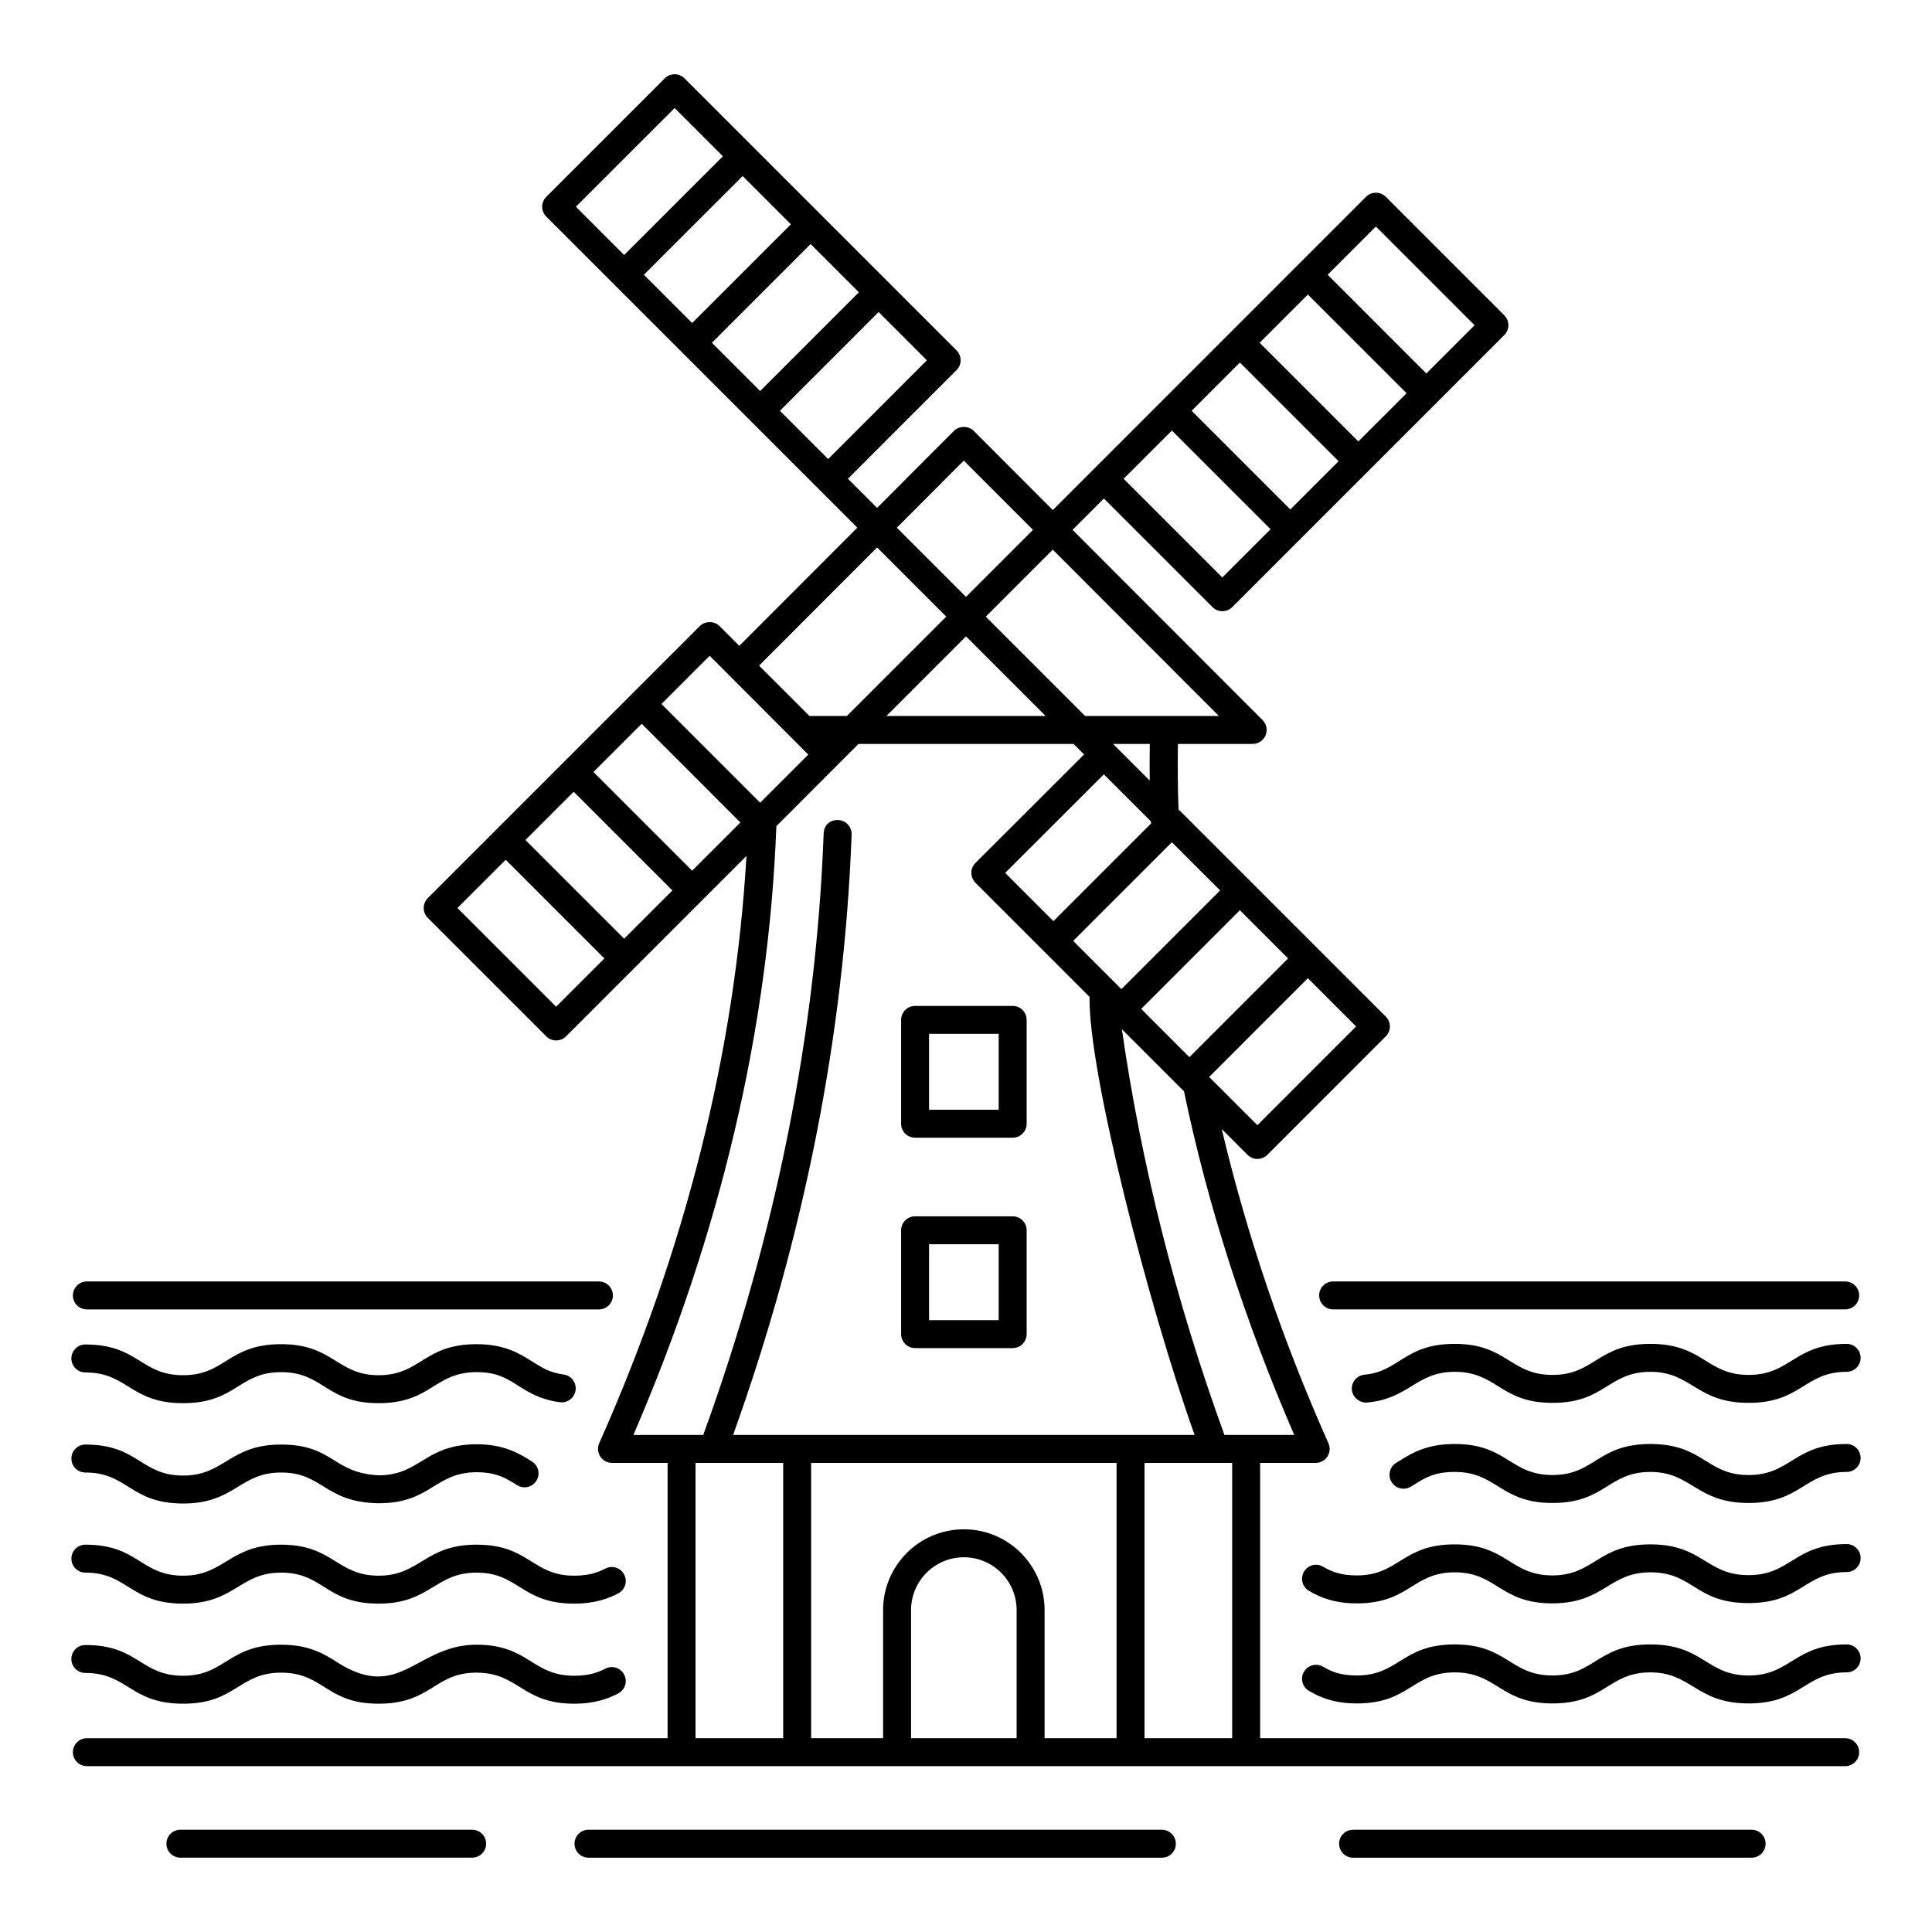
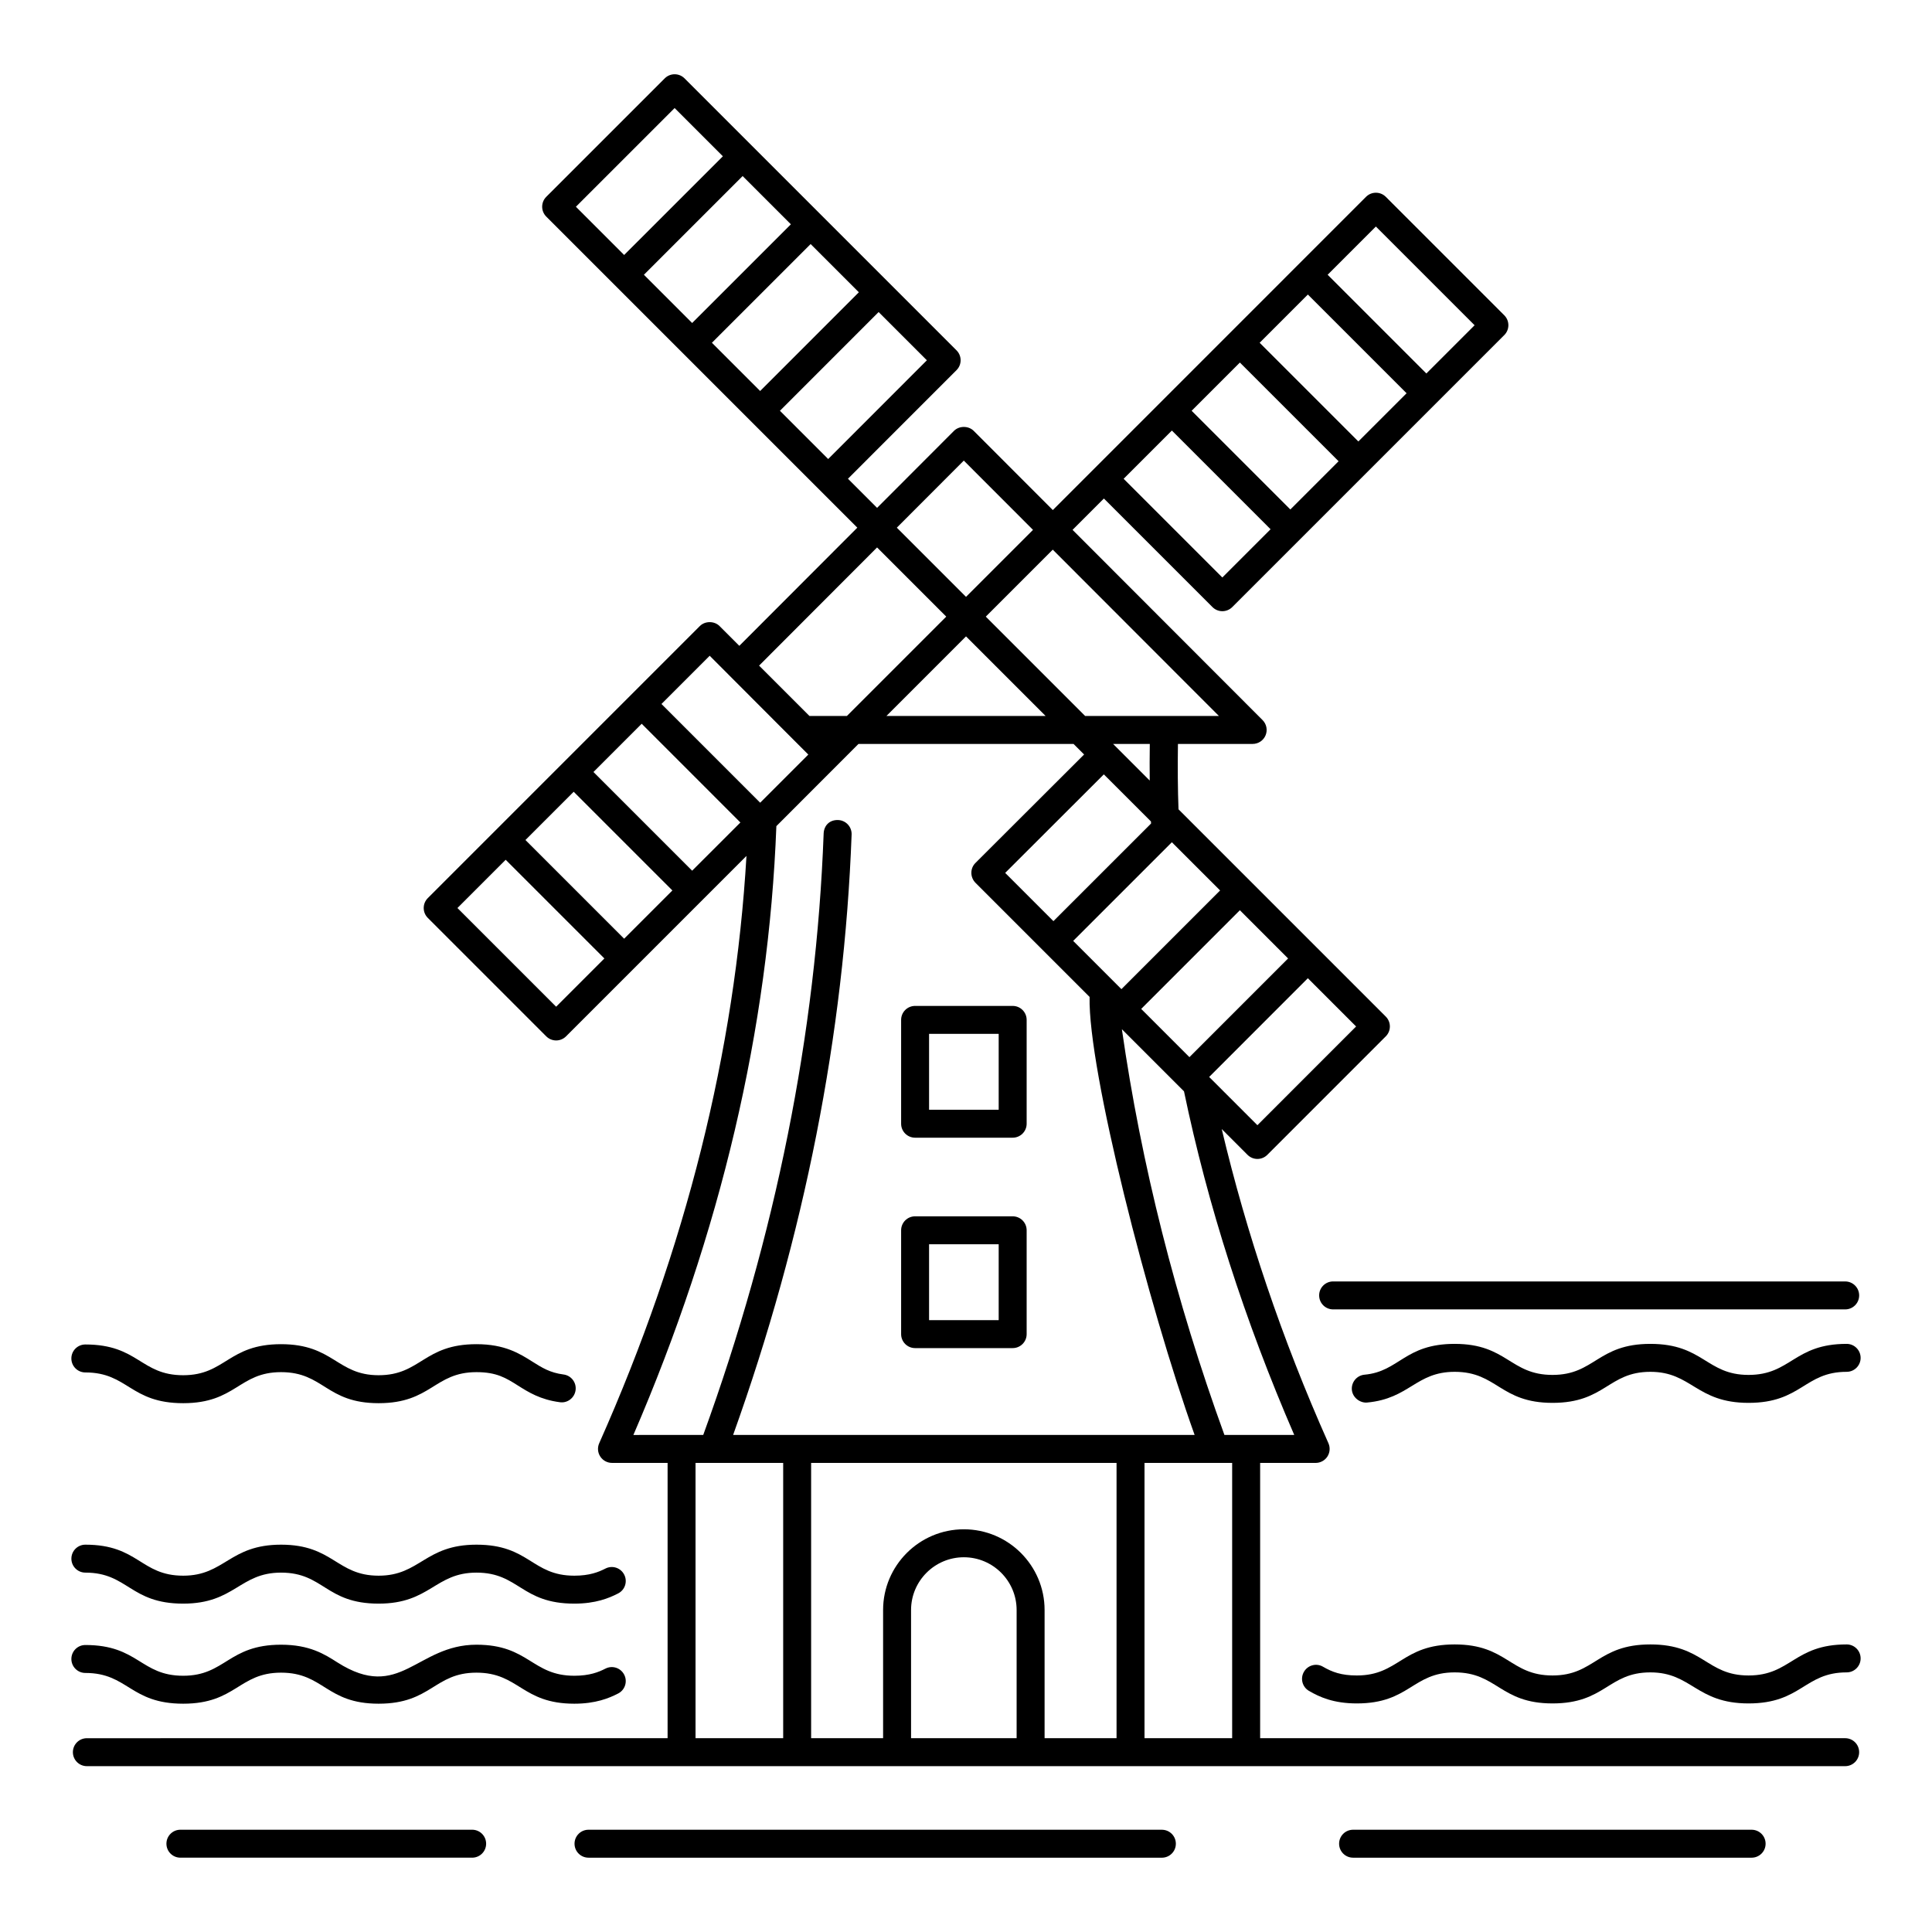
<svg xmlns="http://www.w3.org/2000/svg" fill="#000000" width="800px" height="800px" version="1.1" viewBox="144 144 512 512">
  <g>
    <path d="m386.51 445.5h25.859c2.047 0 3.703-1.656 3.703-3.703v-27.516c0-2.047-1.656-3.703-3.703-3.703h-25.859c-2.047 0-3.703 1.656-3.703 3.703v27.516c0 2.047 1.656 3.703 3.703 3.703zm3.703-27.516h18.449v20.105h-18.449z" />
    <path d="m386.51 501.26h25.859c2.047 0 3.703-1.656 3.703-3.703v-27.516c0-2.047-1.656-3.703-3.703-3.703h-25.859c-2.047 0-3.703 1.656-3.703 3.703v27.516c0 2.043 1.656 3.703 3.703 3.703zm3.703-27.516h18.449v20.105h-18.449z" />
    <path d="m272.83 632.6c0-2.047-1.656-3.703-3.703-3.703h-77.32c-2.047 0-3.703 1.656-3.703 3.703 0 2.047 1.656 3.703 3.703 3.703h77.316c2.047 0.004 3.707-1.652 3.707-3.703z" />
    <path d="m451.91 636.31c2.047 0 3.703-1.656 3.703-3.703s-1.656-3.703-3.703-3.703l-151.95-0.004c-2.047 0-3.703 1.656-3.703 3.703 0 2.047 1.656 3.703 3.703 3.703z" />
    <path d="m608.2 628.9h-105.62c-2.047 0-3.703 1.656-3.703 3.703 0 2.047 1.656 3.703 3.703 3.703h105.62c2.047 0 3.703-1.656 3.703-3.703 0-2.047-1.656-3.703-3.703-3.703z" />
    <path d="m632.99 604.64h-155.04v-72.953h14.715c1.25 0 2.426-0.637 3.109-1.688 0.68-1.055 0.781-2.379 0.273-3.531-12.352-27.684-21.719-55.617-28.277-83.262l6.84 6.84c0.695 0.695 1.637 1.086 2.621 1.086 0.984 0 1.926-0.391 2.621-1.086l31.395-31.402c1.445-1.445 1.445-3.793 0-5.238l-54.93-54.93c-0.199-5.269-0.242-11.043-0.152-17.328h19.805c1.496 0 2.852-0.906 3.422-2.285 0.57-1.383 0.262-2.973-0.805-4.039l-50.348-50.406 8.305-8.305 28.773 28.773c0.723 0.723 1.672 1.086 2.621 1.086 0.949 0 1.895-0.363 2.621-1.086 52.941-52.941 72.609-72.602 72.094-72.086 1.445-1.445 1.445-3.793 0-5.238l-31.402-31.402c-1.445-1.445-3.793-1.445-5.238 0-70.781 70.793-83.203 83.211-83.004 83.012l-20.961-20.984c-1.391-1.391-3.848-1.391-5.238 0l-20.371 20.402-7.719-7.719 28.773-28.781c1.445-1.445 1.445-3.793 0-5.238-0.98-0.98-72.664-72.664-72.086-72.086-1.445-1.445-3.793-1.445-5.238 0l-31.402 31.395c-0.695 0.695-1.086 1.637-1.086 2.621s0.391 1.926 1.086 2.621c2.785 2.785 86.012 86.012 82.434 82.434l-31.27 31.316-5.234-5.234c-1.391-1.391-3.848-1.391-5.238 0-44.449 44.457-69.512 69.52-72.086 72.094-1.445 1.445-1.445 3.793 0 5.238l31.395 31.395c0.723 0.723 1.672 1.086 2.621 1.086 0.949 0 1.895-0.363 2.621-1.086 0.742-0.742 48.559-48.555 47.816-47.812-3.023 51.688-16.051 103.99-39.027 155.64-0.508 1.145-0.406 2.473 0.281 3.523 0.68 1.051 1.852 1.688 3.106 1.688h14.738v72.953l-153.9 0.008c-2.047 0-3.703 1.656-3.703 3.703s1.656 3.703 3.703 3.703h465.97c2.047 0 3.703-1.656 3.703-3.703 0.004-2.047-1.652-3.707-3.703-3.707zm-124.37-400.61 26.164 26.164-12.785 12.785-26.164-26.164zm-18.023 18.023 26.164 26.164-12.785 12.777-26.156-26.156zm-18.016 18.023 26.156 26.156-12.785 12.785-26.156-26.156zm-18.023 18.023 26.156 26.156-12.785 12.785-26.156-26.156zm-109.11-10.48-12.785-12.785c0.809-0.809 27.801-27.793 26.164-26.156l12.777 12.777c-0.809 0.812-27.793 27.805-26.156 26.164zm-18.02-18.02-12.785-12.785c0.809-0.809 27.801-27.793 26.164-26.156l12.785 12.785c-0.812 0.809-27.801 27.793-26.164 26.156zm-4.644-56.965 12.785 12.785c-0.809 0.809-27.801 27.793-26.164 26.156l-12.785-12.785zm54.062 54.062 12.785 12.785-26.156 26.164-12.785-12.785c0.809-0.812 27.793-27.801 26.156-26.164zm110.14 297.58c-0.746 0-19.672-0.008-18.504-0.008-12.926-35.57-22.035-71.676-27.172-107.52l16.461 16.461c6.266 30.152 16.086 60.754 29.215 91.062zm-50.457-175.06 12.488 12.48c0.008 0.184 0.016 0.363 0.023 0.547-0.836 0.836-27.574 27.566-25.871 25.867l-12.785-12.785c0.742-0.746 27.871-27.836 26.145-26.109zm40.695 92.973-12.785-12.785c0.809-0.809 27.793-27.801 26.156-26.164l12.785 12.785zm-18.012-18.035-12.785-12.785 26.152-26.152 12.777 12.785c-0.809 0.809-27.781 27.789-26.145 26.152zm-18.023-18.023-12.785-12.785c0.781-0.781 27.879-27.871 26.152-26.145l12.785 12.777zm7.5-55.273c-0.742-0.742-10.449-10.449-9.711-9.711h9.73c-0.047 3.402-0.055 6.621-0.02 9.711zm18.336-17.117h-35.453l-26.328-26.328 17.75-17.75zm-67.023-21.094 21.09 21.09-42.18 0.004zm-0.586-46.586 18.34 18.359-17.754 17.754-18.336-18.336zm-22.984 23.016 18.332 18.332-26.328 26.328h-9.926l-13.344-13.344zm-44.359 28.703c47.711 47.82 1.867 1.875 26.137 26.188l-12.758 12.758c-0.809-0.809-27.793-27.801-26.156-26.164zm-40.691 93.008-26.156-26.156 12.785-12.785 26.156 26.156zm18.023-18.023-26.156-26.156 12.785-12.785 26.156 26.156zm18.023-18.023-26.156-26.156 12.785-12.785c0.809 0.809 27.793 27.801 26.156 26.164zm22.32-11.812c0.742-0.742 22.5-22.523 21.758-21.777h57l2.793 2.793c-0.746 0.742-30.699 30.648-28.797 28.746-1.473 1.457-1.418 3.836 0.016 5.266l30.234 30.234c-0.438 19.297 15.59 81.918 27.832 116.08h-122.3c18.879-52.68 29.441-106.18 31.402-159.11 0.074-2.047-1.52-3.762-3.566-3.844-2.359-0.078-3.762 1.527-3.844 3.566-1.961 53.008-12.723 106.62-31.91 159.39-2.418 0-19.609 0.008-18.512 0.008 23.121-53.555 35.863-107.8 37.891-161.34zm-21.426 168.75h23.227v72.953h-23.227zm57.117 72.953v-33.961c0-7.711 6.281-13.984 13.992-13.984 7.711 0 13.984 6.273 13.984 13.984v33.961zm35.387 0v-33.961c0-11.793-9.602-21.395-21.395-21.395-11.801 0-21.402 9.602-21.402 21.395v33.961h-19.074v-72.953h80.941v72.953zm26.48 0v-72.953h23.227v72.953z" />
    <path d="m493.59 487.3c0 2.047 1.656 3.703 3.703 3.703h135.7c2.047 0 3.703-1.656 3.703-3.703 0-2.047-1.656-3.703-3.703-3.703l-135.7-0.004c-2.047 0-3.707 1.656-3.707 3.707z" />
-     <path d="m167.02 491.01h135.7c2.047 0 3.703-1.656 3.703-3.703 0-2.047-1.656-3.703-3.703-3.703l-135.7-0.004c-2.047 0-3.703 1.656-3.703 3.703 0 2.051 1.656 3.707 3.703 3.707z" />
    <path d="m633.38 500.14c-13.973 0-14.727 8.227-26.004 8.227-11.184 0-11.949-8.227-26.012-8.227-14 0-14.719 8.227-25.93 8.227-11.289 0-12.008-8.227-25.93-8.227-13.273 0-14.641 7.328-23.891 8.168-2.039 0.188-3.539 1.988-3.356 4.023 0.188 2.039 2.172 3.516 4.023 3.356 11.297-1.035 12.926-8.141 23.227-8.141 11.289 0 12.008 8.227 25.93 8.227 14 0 14.719-8.227 25.93-8.227 10.992 0 12.137 8.227 26.012 8.227 14.062 0 14.789-8.227 26.004-8.227 2.047 0 3.703-1.656 3.703-3.703-0.004-2.043-1.66-3.703-3.707-3.703z" />
    <path d="m166.62 507.71c11.32 0 11.84 8.148 25.93 8.148 14 0 14.719-8.227 25.93-8.227 11.367 0 11.902 8.227 25.859 8.227 14 0 14.719-8.227 25.93-8.227 5.367 0 7.82 1.555 10.934 3.516 2.801 1.773 5.984 3.785 11.191 4.457 1.996 0.289 3.887-1.172 4.144-3.207 0.262-2.027-1.172-3.887-3.207-4.144-3.582-0.465-5.707-1.809-8.176-3.363-3.457-2.184-7.371-4.668-14.891-4.668-14 0-14.719 8.227-25.93 8.227-11.062 0-11.918-8.227-25.859-8.227-14 0-14.719 8.227-25.93 8.227-11.32 0-11.84-8.148-25.93-8.148-2.047 0-3.703 1.656-3.703 3.703 0 2.051 1.66 3.707 3.707 3.707z" />
-     <path d="m633.38 526.67c-13.973 0-14.727 8.227-26.004 8.227-11.184 0-11.949-8.227-26.012-8.227-14 0-14.719 8.227-25.93 8.227-11.289 0-12.008-8.227-25.93-8.227-7.473 0-11.367 2.426-14.797 4.566l-0.711 0.434c-1.738 1.07-2.277 3.356-1.207 5.102 1.078 1.742 3.356 2.266 5.102 1.207l0.73-0.457c3.09-1.926 5.527-3.445 10.883-3.445 11.289 0 12.008 8.227 25.93 8.227 14 0 14.719-8.227 25.93-8.227 10.992 0 12.137 8.227 26.012 8.227 14.062 0 14.789-8.227 26.004-8.227 2.047 0 3.703-1.656 3.703-3.703s-1.656-3.703-3.703-3.703z" />
-     <path d="m166.62 534.23c11.312 0 11.832 8.219 25.93 8.219 13.699 0 14.91-8.219 25.93-8.219 11.18 0 11.438 7.898 25.859 8.148 13.875 0 14.766-8.152 25.93-8.227 5.297 0 7.836 1.59 10.773 3.438 1.73 1.086 4.031 0.562 5.109-1.172 1.086-1.73 0.562-4.016-1.172-5.109-3.242-2.031-7.277-4.566-14.73-4.566-13.812 0.078-14.801 8.227-25.93 8.227-12.258-0.621-11.926-8.148-25.836-8.148-13.699 0-14.91 8.219-25.93 8.219-11.312 0-11.832-8.219-25.93-8.219-2.047 0-3.703 1.656-3.703 3.703-0.008 2.051 1.652 3.707 3.699 3.707z" />
-     <path d="m633.38 553.2c-13.973 0-14.727 8.227-26.004 8.227-11.27 0-12.059-8.152-26.012-8.152-13.984 0-14.73 8.168-25.93 8.227-11.289 0-12.008-8.227-25.93-8.227-14 0-14.719 8.227-25.93 8.227-4.137 0-6.57-0.926-8.949-2.309-1.758-1.051-4.039-0.441-5.066 1.332-1.035 1.773-0.434 4.039 1.332 5.066 2.816 1.641 6.527 3.32 12.684 3.32 14 0 14.719-8.227 25.93-8.227 11.309 0 11.867 8.227 25.953 8.227 13.746-0.078 14.852-8.227 25.91-8.227 11.531 0 11.82 8.152 26.012 8.152 14.062 0 14.789-8.227 26.004-8.227 2.047 0 3.703-1.656 3.703-3.703-0.004-2.051-1.66-3.707-3.707-3.707z" />
    <path d="m166.62 560.76c11.312 0 11.832 8.219 25.93 8.219 13.699 0 14.91-8.219 25.93-8.219 11.348 0 11.809 8.219 25.859 8.219 13.699 0 14.91-8.219 25.93-8.219 11.312 0 11.832 8.219 25.93 8.219 5.644 0 9.176-1.445 11.621-2.707 1.824-0.934 2.539-3.168 1.598-4.984-0.941-1.824-3.16-2.539-4.984-1.598-1.809 0.926-4.203 1.883-8.234 1.883-11.312 0-11.832-8.219-25.93-8.219-13.699 0-14.91 8.219-25.93 8.219-11.16 0-11.988-8.219-25.859-8.219-13.699 0-14.91 8.219-25.93 8.219-11.312 0-11.832-8.219-25.93-8.219-2.047 0-3.703 1.656-3.703 3.703-0.004 2.043 1.656 3.703 3.703 3.703z" />
    <path d="m633.38 579.79c-13.973 0-14.727 8.227-26.004 8.227-11.184 0-11.949-8.227-26.012-8.227-14 0-14.719 8.227-25.93 8.227-11.289 0-12.008-8.227-25.93-8.227-14 0-14.719 8.227-25.93 8.227-4.137 0-6.57-0.926-8.949-2.309-1.758-1.051-4.039-0.441-5.066 1.332-1.035 1.773-0.434 4.039 1.332 5.066 2.816 1.641 6.527 3.32 12.684 3.32 14 0 14.719-8.227 25.93-8.227 11.289 0 12.008 8.227 25.93 8.227 14 0 14.719-8.227 25.93-8.227 10.992 0 12.137 8.227 26.012 8.227 14.062 0 14.789-8.227 26.004-8.227 2.047 0 3.703-1.656 3.703-3.703 0-2.051-1.656-3.707-3.703-3.707z" />
    <path d="m166.62 587.35c11.32 0 11.84 8.148 25.93 8.148 14 0 14.719-8.227 25.93-8.227 11.367 0 11.902 8.227 25.859 8.227 14 0 14.719-8.227 25.93-8.227 11.289 0 12.008 8.227 25.93 8.227 5.644 0 9.176-1.445 11.621-2.707 1.824-0.934 2.539-3.168 1.598-4.984-0.941-1.824-3.16-2.539-4.984-1.598-1.809 0.926-4.203 1.883-8.234 1.883-11.289 0-12.008-8.227-25.93-8.227-15.898 0-20.246 15.246-36.836 4.703-3.457-2.207-7.387-4.703-14.957-4.703-14 0-14.719 8.227-25.93 8.227-11.32 0-11.84-8.148-25.93-8.148-2.047 0-3.703 1.656-3.703 3.703 0 2.047 1.66 3.703 3.707 3.703z" />
  </g>
</svg>